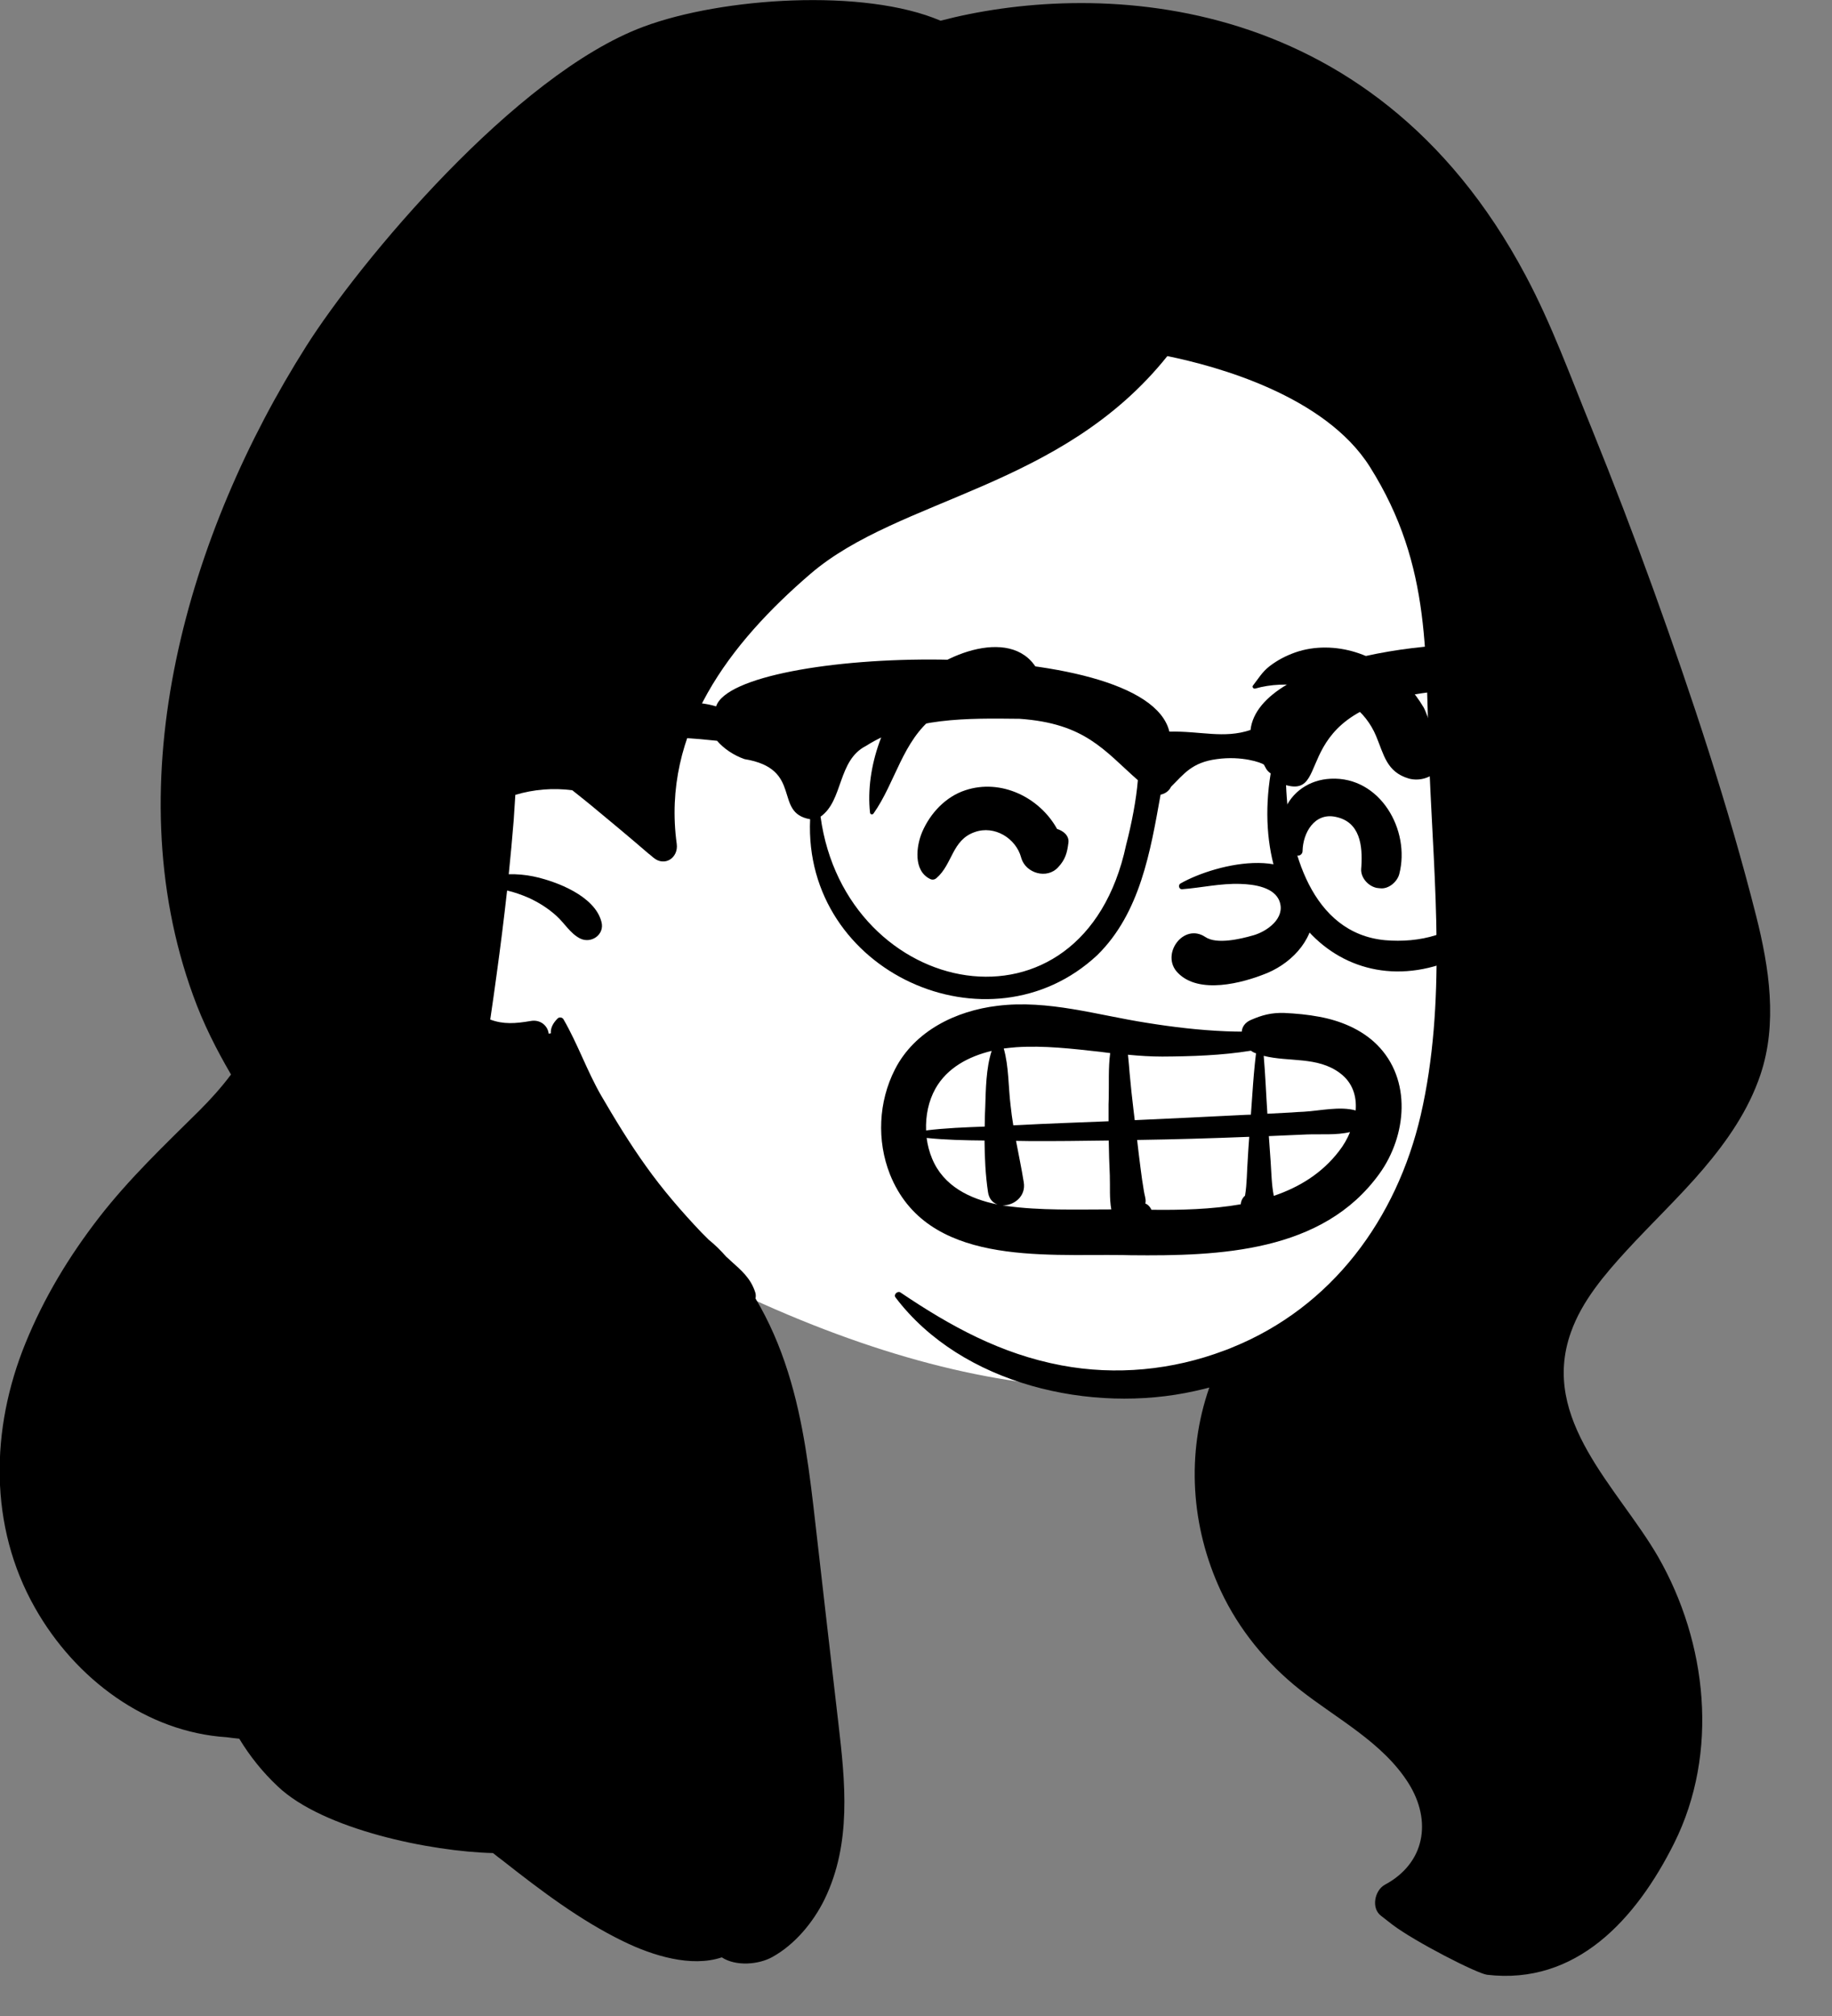
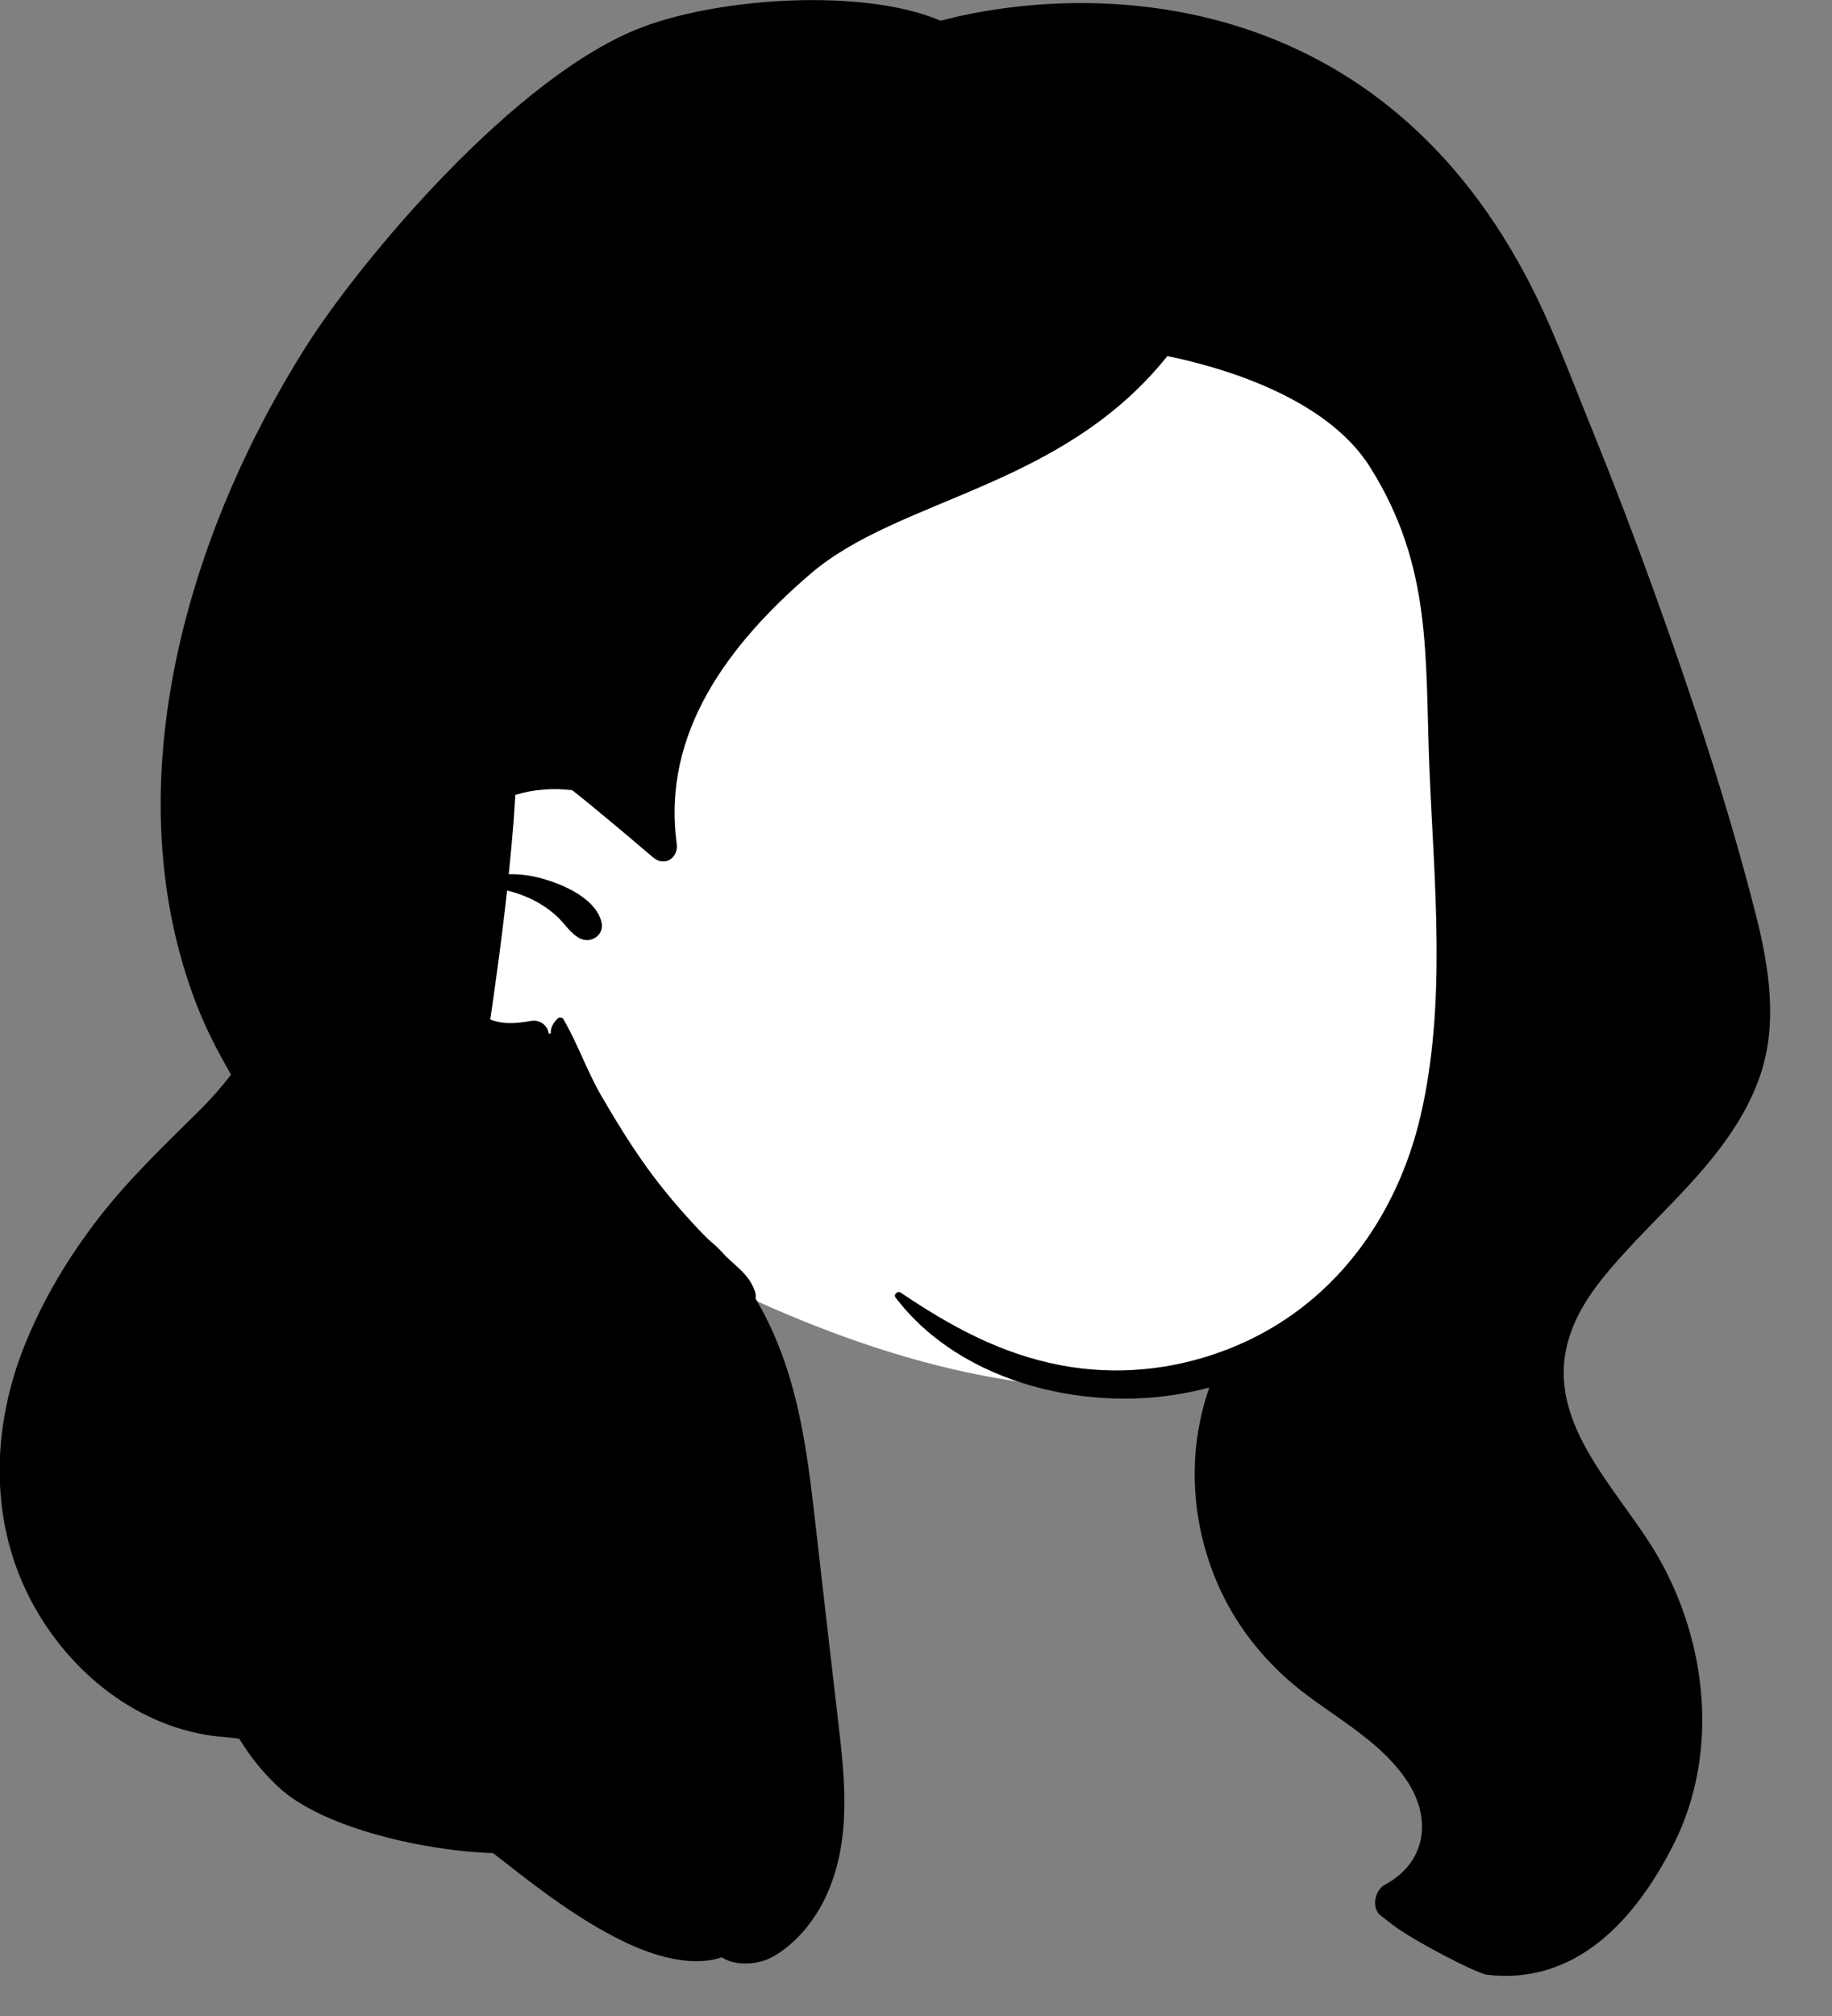
<svg xmlns="http://www.w3.org/2000/svg" fill="none" height="100%" overflow="visible" preserveAspectRatio="none" style="display: block;" viewBox="0 0 10 11" width="100%">
  <rect x="0" y="0" width="10" height="11" fill="#808080" stroke="none" />
  <g id="a">
    <g id="Head">
      <g id="head/head Long">
        <path clip-rule="evenodd" d="M8.343 3.838C8.281 2.836 7.956 1.7 6.997 1.208C4.883 0.361 2.103 2.493 1.956 4.671C1.905 5.417 2.32 6.232 3.078 6.439C3.246 6.662 3.501 6.798 3.753 6.916C6.749 8.467 8.685 7.206 8.343 3.838Z" fill="white" fill-rule="evenodd" id=" Background_2" />
        <path clip-rule="evenodd" d="M9.024 3.214C8.918 2.921 8.806 2.629 8.689 2.34C8.574 2.059 8.471 1.772 8.328 1.504C7.478 -0.096 5.933 -0.096 5.134 0.113C4.719 -0.065 3.943 -0.015 3.512 0.146C2.813 0.406 1.962 1.43 1.671 1.89C1.028 2.905 0.627 4.257 1.054 5.431C1.109 5.584 1.181 5.726 1.261 5.863C1.21 5.931 1.152 5.996 1.088 6.06C0.897 6.249 0.705 6.431 0.54 6.644C0.376 6.856 0.24 7.081 0.139 7.329C-0.052 7.797 -0.062 8.327 0.191 8.773C0.411 9.162 0.8 9.451 1.238 9.479C1.261 9.482 1.284 9.485 1.306 9.487C1.364 9.583 1.435 9.671 1.516 9.747C1.764 9.983 2.354 10.103 2.691 10.111C2.709 10.125 2.726 10.139 2.744 10.152C2.95 10.314 3.166 10.478 3.403 10.593C3.563 10.671 3.773 10.736 3.94 10.68C4.016 10.73 4.141 10.72 4.216 10.678C4.339 10.61 4.44 10.488 4.501 10.363C4.649 10.058 4.614 9.725 4.576 9.4C4.534 9.041 4.493 8.682 4.452 8.323C4.42 8.042 4.387 7.757 4.301 7.486C4.257 7.346 4.199 7.211 4.124 7.085C4.126 7.074 4.126 7.063 4.123 7.053C4.098 6.974 4.047 6.932 3.987 6.878C3.98 6.871 3.972 6.864 3.964 6.857C3.934 6.823 3.902 6.791 3.868 6.764C3.855 6.751 3.841 6.737 3.828 6.724C3.72 6.61 3.617 6.491 3.526 6.363C3.437 6.239 3.358 6.109 3.281 5.977C3.204 5.843 3.153 5.695 3.076 5.562C3.069 5.55 3.052 5.548 3.043 5.558C3.019 5.582 3.004 5.61 3.007 5.638L2.995 5.64C2.99 5.597 2.95 5.561 2.896 5.571C2.814 5.585 2.747 5.59 2.676 5.563C2.688 5.481 2.7 5.398 2.711 5.316C2.732 5.164 2.751 5.011 2.768 4.859C2.807 4.868 2.847 4.882 2.886 4.899C2.941 4.924 2.993 4.957 3.038 4.998C3.082 5.038 3.112 5.092 3.165 5.12C3.227 5.152 3.302 5.099 3.283 5.03C3.247 4.889 3.039 4.809 2.911 4.782C2.867 4.773 2.822 4.769 2.777 4.77C2.787 4.672 2.796 4.574 2.804 4.476C2.807 4.43 2.81 4.383 2.813 4.337C2.913 4.307 3.02 4.298 3.124 4.312C3.158 4.339 3.192 4.366 3.225 4.393C3.33 4.48 3.435 4.567 3.538 4.656C3.548 4.664 3.557 4.671 3.566 4.679C3.628 4.732 3.704 4.68 3.694 4.605C3.61 3.994 3.985 3.508 4.424 3.131C4.91 2.714 5.794 2.666 6.372 1.943C6.638 1.997 7.233 2.158 7.478 2.548C7.822 3.095 7.777 3.585 7.803 4.205C7.829 4.826 7.896 5.473 7.755 6.085C7.624 6.649 7.272 7.132 6.724 7.353C6.711 7.359 6.697 7.364 6.683 7.369C6.4 7.476 6.092 7.506 5.794 7.45C5.464 7.388 5.189 7.237 4.915 7.052C4.9 7.042 4.876 7.063 4.888 7.079C5.25 7.557 5.959 7.716 6.522 7.59C6.548 7.584 6.575 7.578 6.601 7.571C6.475 7.932 6.5 8.329 6.664 8.681C6.763 8.892 6.913 9.075 7.096 9.22C7.298 9.379 7.549 9.508 7.689 9.731C7.817 9.936 7.779 10.166 7.559 10.284C7.504 10.314 7.483 10.411 7.538 10.453C7.559 10.469 7.58 10.486 7.601 10.502C7.724 10.595 8.062 10.768 8.117 10.775C8.602 10.832 8.929 10.476 9.139 10.056C9.384 9.564 9.32 8.963 9.05 8.493C8.832 8.117 8.404 7.746 8.575 7.269C8.635 7.099 8.759 6.954 8.88 6.822C9.017 6.673 9.165 6.533 9.297 6.379C9.428 6.225 9.544 6.058 9.609 5.865C9.704 5.584 9.657 5.279 9.586 4.998C9.433 4.395 9.235 3.799 9.024 3.214Z" fill="black" fill-rule="evenodd" id=" Ink_2" />
      </g>
      <g id="face/face expression Smile Big">
-         <path clip-rule="evenodd" d="M5.445 5.488C5.721 5.454 5.99 5.539 6.26 5.581C6.403 5.604 6.546 5.621 6.691 5.627C6.72 5.628 6.749 5.629 6.778 5.629C6.78 5.604 6.795 5.58 6.826 5.566C6.89 5.538 6.94 5.525 7.01 5.527C7.074 5.53 7.139 5.536 7.202 5.548C7.316 5.569 7.431 5.616 7.515 5.699C7.708 5.89 7.679 6.197 7.529 6.405C7.22 6.834 6.656 6.854 6.172 6.849L6.128 6.848C5.688 6.842 5.058 6.907 4.858 6.408C4.785 6.224 4.795 6.011 4.885 5.835C4.992 5.625 5.218 5.515 5.445 5.488ZM6.819 6.203L6.815 6.203C6.612 6.211 6.41 6.217 6.207 6.22C6.213 6.272 6.219 6.324 6.226 6.376C6.231 6.417 6.237 6.458 6.244 6.499C6.246 6.516 6.256 6.543 6.253 6.56L6.252 6.567C6.263 6.571 6.272 6.579 6.279 6.59C6.282 6.594 6.283 6.597 6.285 6.601C6.443 6.603 6.612 6.599 6.773 6.571L6.773 6.567C6.776 6.547 6.785 6.533 6.796 6.524C6.807 6.458 6.806 6.389 6.811 6.324C6.813 6.284 6.816 6.243 6.819 6.203ZM6.052 6.223C5.905 6.225 5.759 6.227 5.613 6.226L5.546 6.225C5.56 6.3 5.576 6.374 5.588 6.45C5.602 6.529 5.532 6.579 5.472 6.577C5.479 6.578 5.486 6.579 5.492 6.58C5.68 6.606 5.875 6.599 6.066 6.599C6.055 6.539 6.06 6.472 6.058 6.422L6.058 6.415C6.055 6.351 6.053 6.287 6.052 6.223ZM5.058 6.209C5.063 6.248 5.073 6.286 5.088 6.322C5.15 6.472 5.294 6.542 5.445 6.572C5.419 6.563 5.398 6.541 5.393 6.504C5.379 6.411 5.375 6.317 5.374 6.223C5.269 6.222 5.163 6.22 5.058 6.209ZM7.369 6.177C7.294 6.195 7.207 6.187 7.133 6.19C7.064 6.193 6.995 6.196 6.926 6.199C6.929 6.246 6.933 6.293 6.936 6.34C6.94 6.401 6.941 6.465 6.953 6.525C7.092 6.478 7.216 6.402 7.309 6.281C7.333 6.25 7.354 6.215 7.369 6.177ZM5.413 5.734C5.288 5.764 5.17 5.826 5.106 5.94C5.068 6.008 5.052 6.088 5.055 6.168C5.16 6.155 5.268 6.151 5.375 6.147C5.375 6.128 5.376 6.108 5.376 6.089L5.378 6.04C5.381 5.946 5.382 5.829 5.413 5.734ZM6.06 5.746L6.005 5.739C5.852 5.722 5.699 5.704 5.547 5.714C5.524 5.716 5.502 5.718 5.479 5.721C5.507 5.819 5.504 5.933 5.516 6.029C5.52 6.067 5.525 6.104 5.531 6.14L5.558 6.139C5.722 6.13 5.886 6.125 6.051 6.118C6.051 6.088 6.051 6.057 6.051 6.026L6.052 5.995C6.054 5.917 6.049 5.828 6.06 5.746ZM6.828 5.733C6.668 5.759 6.503 5.764 6.345 5.765C6.282 5.765 6.22 5.761 6.157 5.755C6.161 5.789 6.163 5.822 6.166 5.855C6.172 5.922 6.179 5.988 6.187 6.054L6.194 6.112C6.396 6.103 6.598 6.093 6.799 6.083L6.828 6.082L6.836 5.97C6.841 5.896 6.847 5.821 6.856 5.747L6.849 5.745C6.842 5.742 6.835 5.738 6.828 5.733ZM6.898 5.761C6.907 5.866 6.911 5.971 6.918 6.077L7.051 6.07C7.073 6.068 7.095 6.067 7.117 6.066C7.204 6.061 7.314 6.035 7.4 6.059C7.406 5.982 7.384 5.907 7.314 5.855C7.191 5.763 7.035 5.796 6.898 5.761ZM6.443 4.821C6.641 4.708 7.138 4.592 7.17 4.948C7.184 5.112 7.062 5.247 6.92 5.308L6.915 5.31C6.781 5.365 6.544 5.427 6.429 5.308C6.332 5.209 6.46 5.032 6.58 5.113C6.641 5.154 6.77 5.124 6.839 5.104L6.843 5.103C6.917 5.081 7.016 5.011 6.985 4.92C6.958 4.84 6.843 4.825 6.771 4.823C6.663 4.819 6.558 4.844 6.452 4.852C6.435 4.853 6.43 4.829 6.443 4.821ZM7.264 4.249C7.533 4.236 7.7 4.529 7.638 4.769C7.627 4.811 7.581 4.851 7.536 4.847L7.525 4.846C7.519 4.845 7.513 4.845 7.508 4.843C7.465 4.831 7.427 4.787 7.43 4.741L7.431 4.728C7.438 4.615 7.425 4.484 7.29 4.457C7.176 4.433 7.112 4.543 7.11 4.644C7.11 4.662 7.09 4.675 7.074 4.665C6.991 4.615 6.977 4.515 7.008 4.429C7.049 4.32 7.149 4.254 7.264 4.249ZM5.269 4.312C5.464 4.247 5.675 4.351 5.77 4.523C5.803 4.533 5.837 4.559 5.832 4.598C5.825 4.654 5.815 4.69 5.776 4.732C5.715 4.799 5.6 4.765 5.575 4.683L5.574 4.679C5.545 4.573 5.428 4.502 5.321 4.54C5.196 4.583 5.2 4.715 5.112 4.791C5.102 4.8 5.089 4.802 5.077 4.796C4.984 4.751 5.001 4.616 5.034 4.539C5.078 4.437 5.162 4.347 5.269 4.312ZM5.002 3.719C5.161 3.557 5.574 3.401 5.683 3.699C5.703 3.756 5.659 3.833 5.6 3.844C5.503 3.864 5.417 3.822 5.321 3.829C5.243 3.835 5.161 3.861 5.099 3.91C4.926 4.043 4.888 4.269 4.768 4.439C4.762 4.447 4.75 4.444 4.749 4.434C4.722 4.187 4.828 3.896 5.002 3.719ZM7.07 3.56C7.175 3.523 7.294 3.526 7.4 3.559C7.506 3.592 7.604 3.655 7.68 3.737C7.714 3.775 7.745 3.816 7.771 3.86C7.784 3.883 7.798 3.931 7.814 3.96C7.897 4.007 7.932 4.116 7.858 4.194L7.855 4.197L7.845 4.207C7.805 4.246 7.745 4.263 7.69 4.248C7.568 4.212 7.554 4.117 7.511 4.015C7.483 3.948 7.436 3.888 7.378 3.845C7.241 3.742 7.017 3.709 6.852 3.757C6.843 3.76 6.833 3.749 6.839 3.741C6.871 3.7 6.889 3.667 6.93 3.635C6.973 3.602 7.019 3.578 7.07 3.56Z" fill="black" fill-rule="evenodd" id=" Ink_3" />
-       </g>
+         </g>
      <g id="accessories/accessories Glasses 3">
-         <path clip-rule="evenodd" d="M8.056 4.954C7.948 5.1 7.746 5.146 7.56 5.13C7.159 5.092 7.033 4.637 7.02 4.284C7.289 4.36 6.997 3.825 7.916 3.767C8.24 3.74 8.151 3.935 8.294 4.077C8.291 4.377 8.241 4.702 8.056 4.954ZM6.147 4.61C5.911 5.716 4.615 5.453 4.479 4.456C4.604 4.368 4.571 4.149 4.727 4.07C4.975 3.912 5.284 3.919 5.565 3.922C5.924 3.947 6.027 4.095 6.211 4.257C6.202 4.366 6.177 4.494 6.147 4.61ZM8.57 3.583C8.556 3.581 8.543 3.579 8.53 3.577C8.519 3.571 8.507 3.567 8.493 3.564C8.461 3.556 8.428 3.55 8.396 3.547C7.936 3.444 6.87 3.591 6.826 3.983C6.68 4.032 6.553 3.988 6.383 3.992C6.253 3.453 4.016 3.529 3.909 3.854C3.908 3.854 3.908 3.854 3.908 3.854C3.804 3.822 3.652 3.83 3.534 3.825C3.281 3.819 3.028 3.842 2.781 3.895C2.318 3.968 1.686 4.054 2.008 4.631C2.008 4.631 2.008 4.631 2.008 4.632L2.008 4.631C2.064 4.688 2.158 4.643 2.162 4.566C2.053 4.292 2.298 4.26 2.486 4.181C2.954 4.013 3.43 3.99 3.914 4.042C3.951 4.085 4.006 4.122 4.064 4.142C4.388 4.195 4.218 4.435 4.422 4.47C4.384 5.305 5.4 5.761 5.989 5.212C6.224 4.982 6.28 4.643 6.335 4.336C6.363 4.33 6.382 4.314 6.392 4.293C6.462 4.224 6.505 4.16 6.642 4.142C6.779 4.123 6.885 4.161 6.899 4.172C6.903 4.18 6.907 4.187 6.911 4.194C6.917 4.205 6.926 4.213 6.936 4.22C6.8 5.052 7.447 5.578 8.1 5.146C8.384 4.88 8.444 4.472 8.456 4.108C8.494 4.085 8.519 4.04 8.505 3.984C8.487 3.906 8.53 3.838 8.599 3.805C8.688 3.761 8.672 3.6 8.57 3.583Z" fill="black" fill-rule="evenodd" id=" Ink_4" />
-       </g>
+         </g>
    </g>
  </g>
</svg>